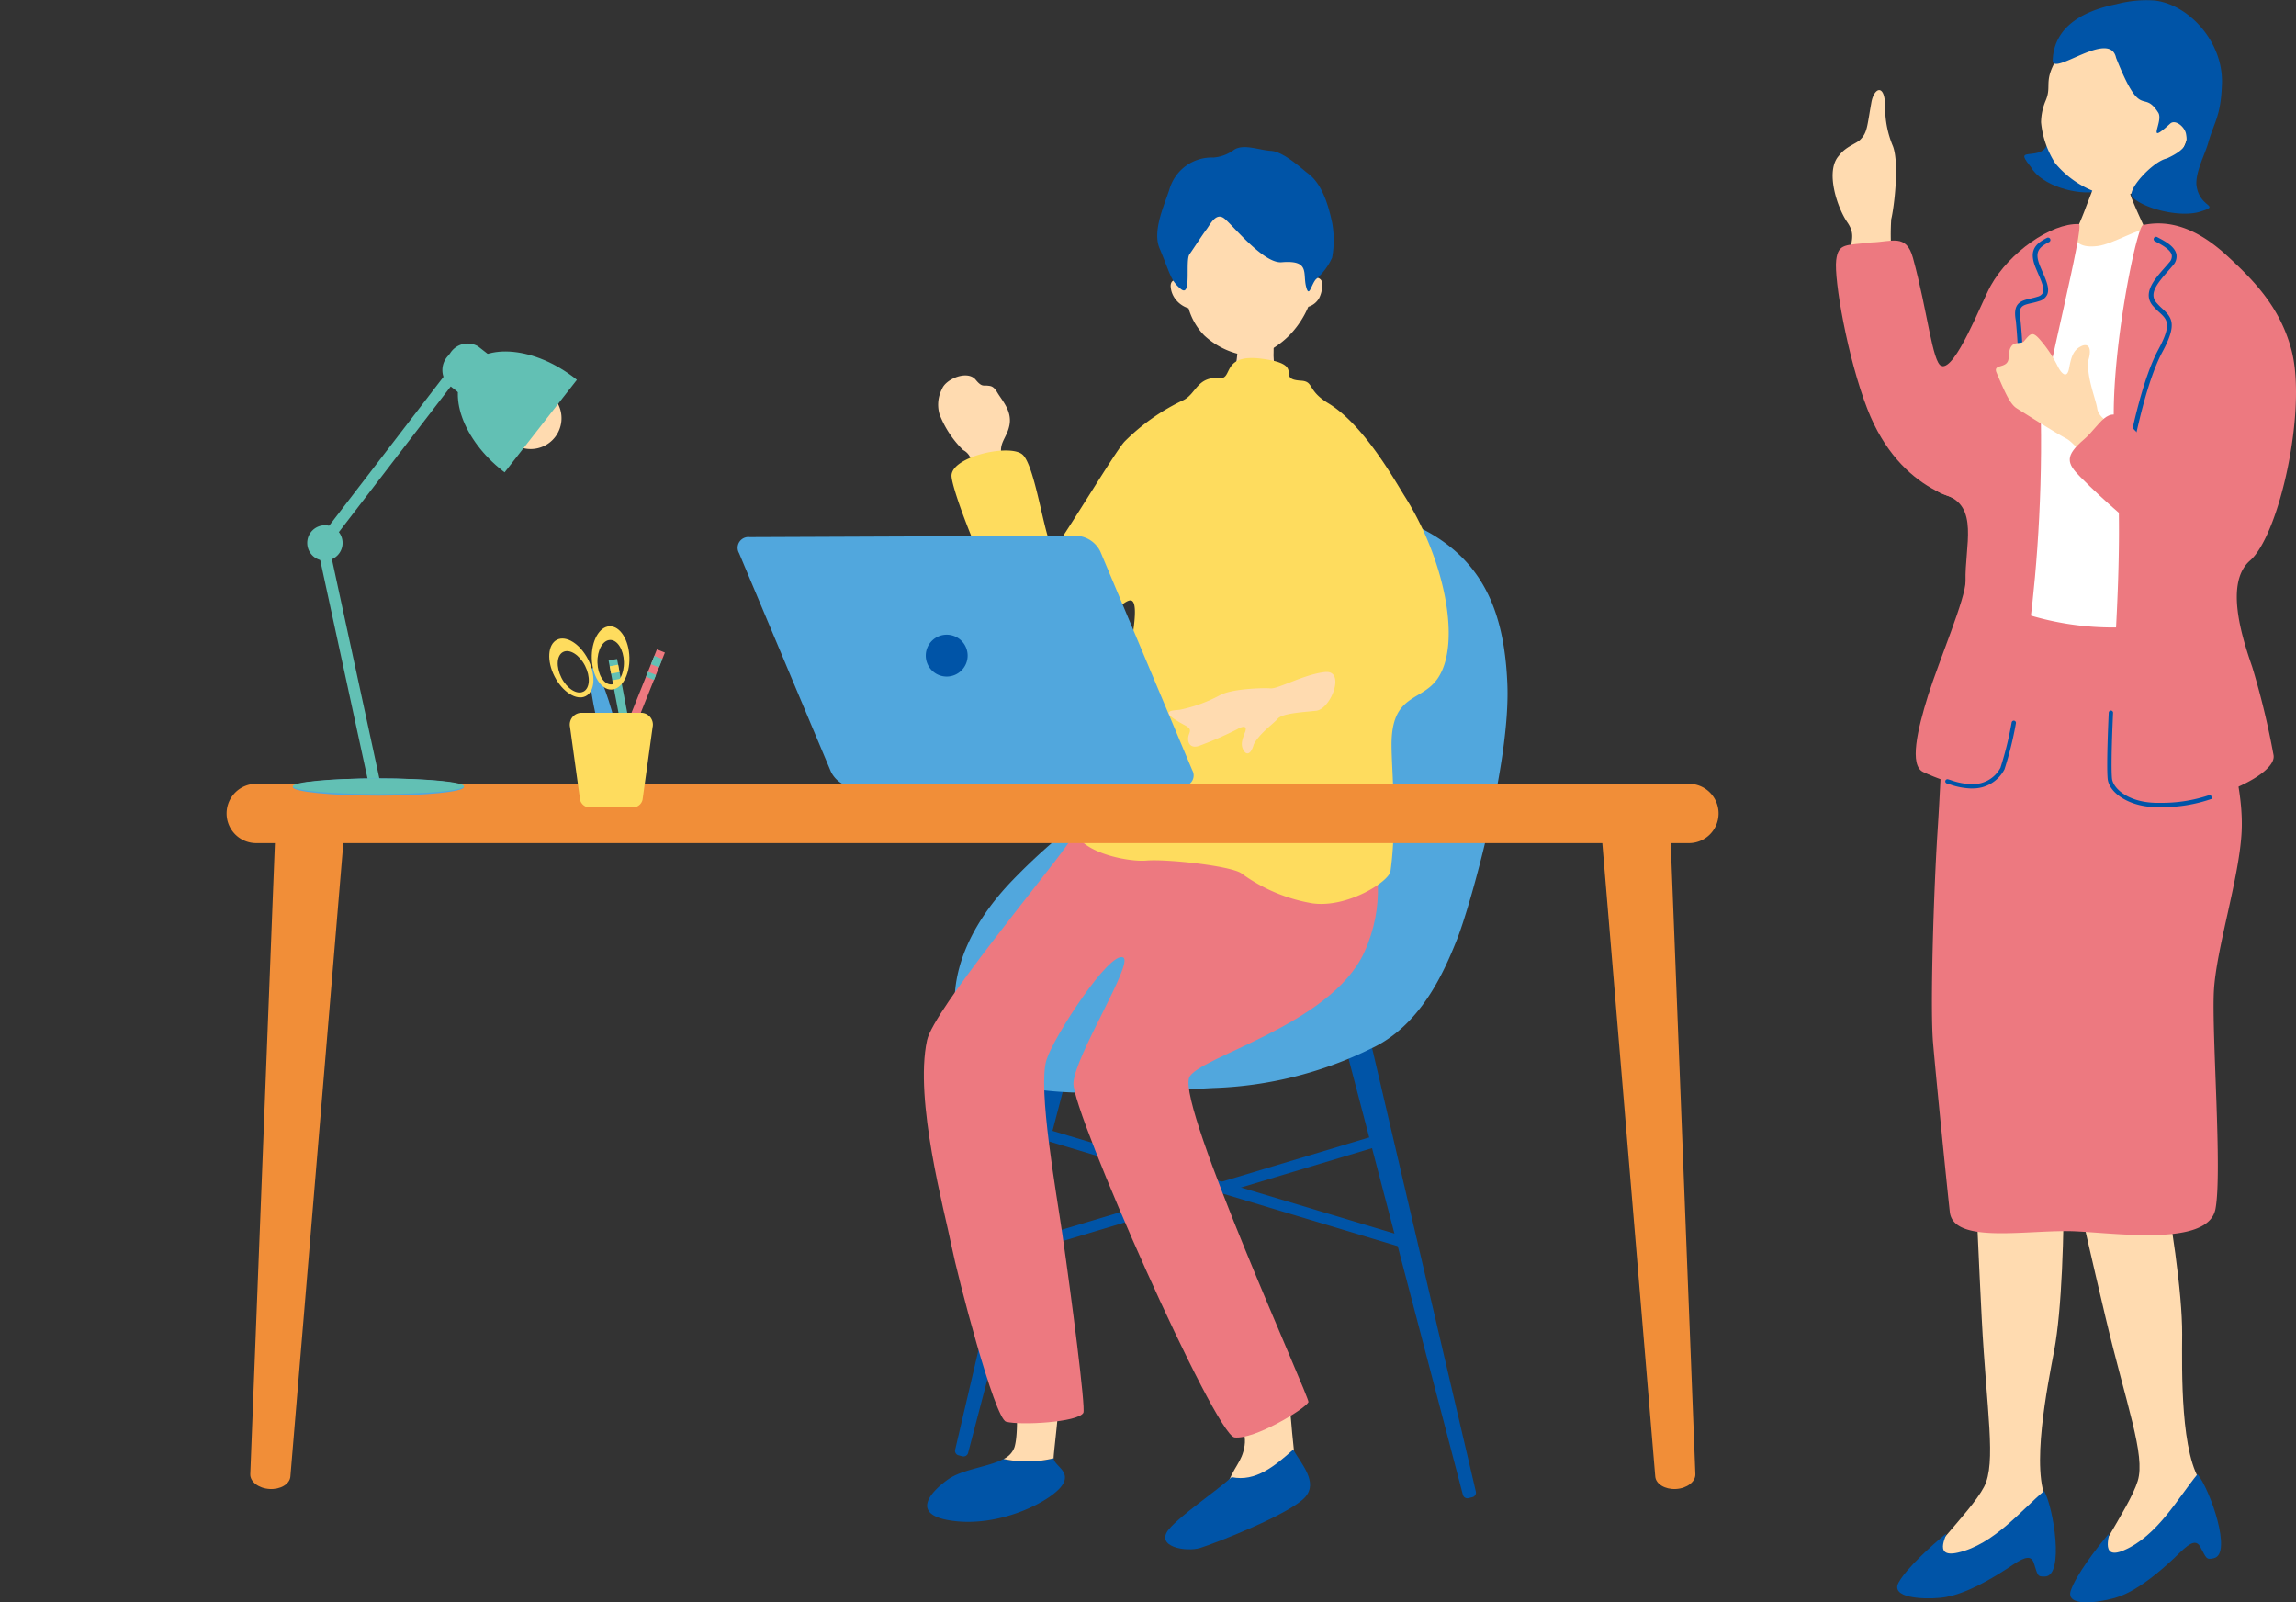
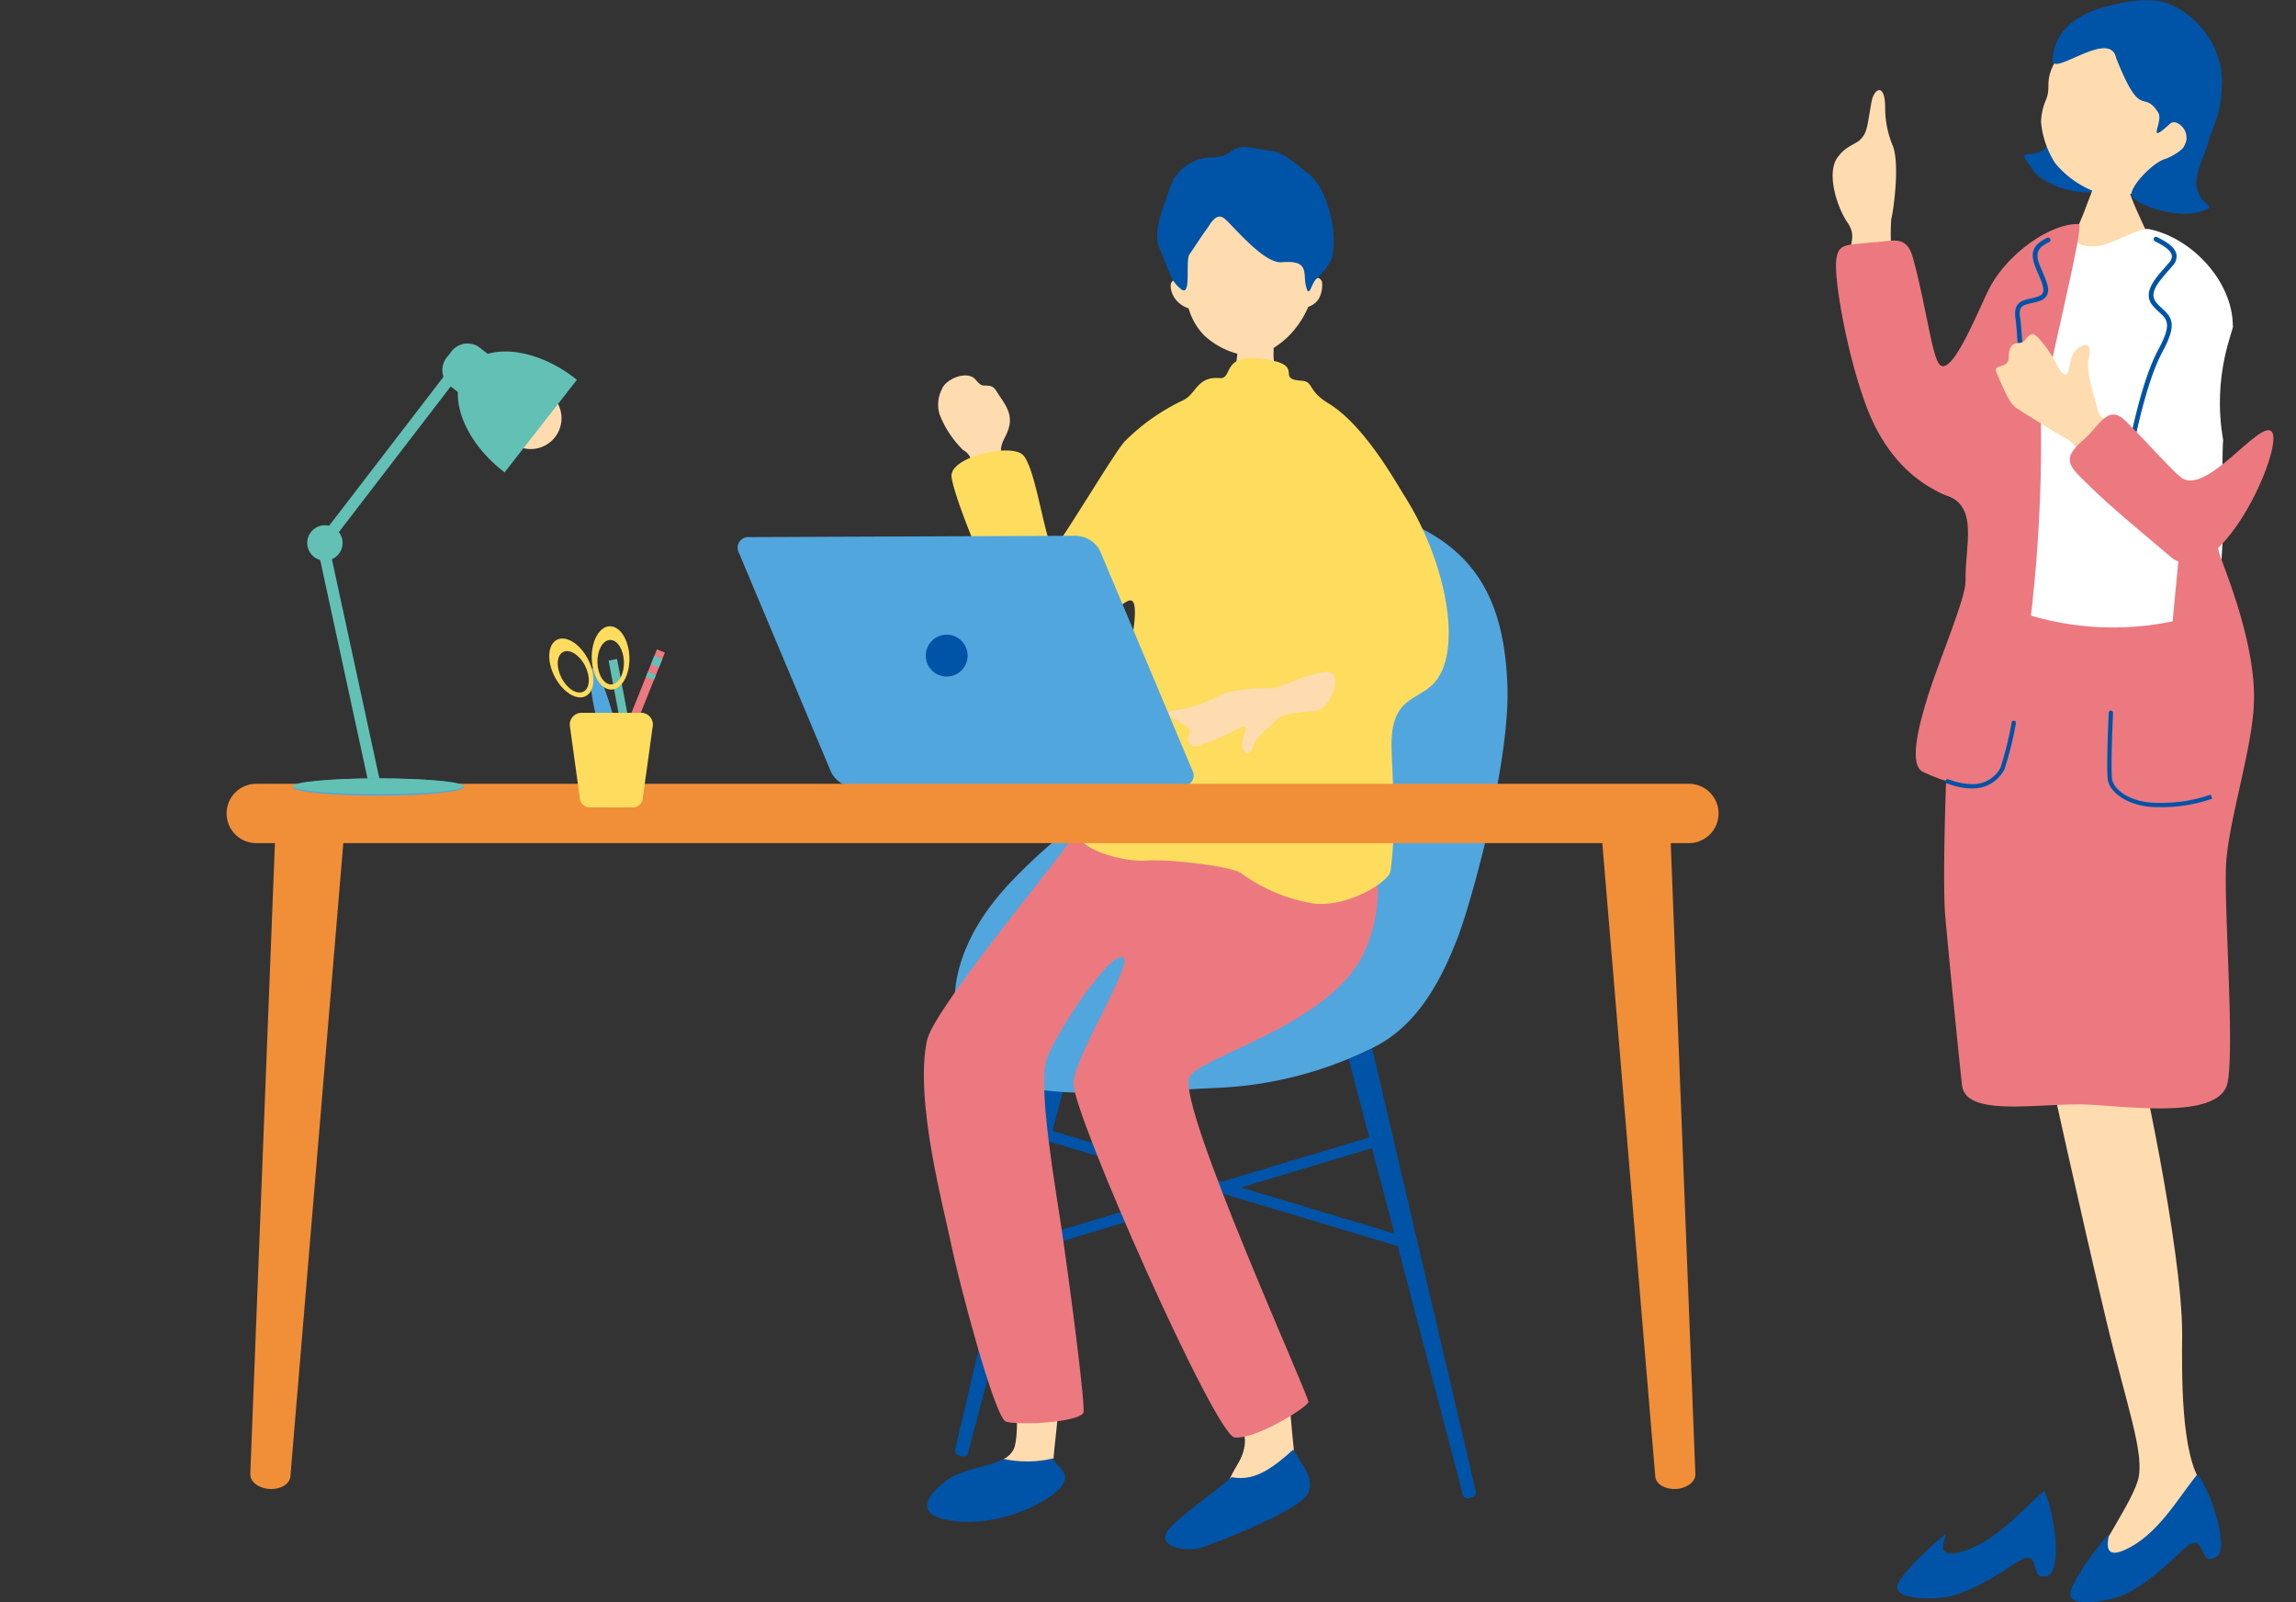
<svg xmlns="http://www.w3.org/2000/svg" width="268.985" height="187.686" viewBox="0 0 268.985 187.686">
  <rect x="0" y="0" width="268.985" height="187.686" fill="#333333" stroke="none" />
  <defs>
    <clipPath id="clip-path">
      <rect id="長方形_114" data-name="長方形 114" width="268.985" height="187.686" fill="none" />
    </clipPath>
  </defs>
  <g id="グループ_409" data-name="グループ 409" transform="translate(20)">
    <g id="グループ_408" data-name="グループ 408" transform="translate(-20)" clip-path="url(#clip-path)">
      <path id="パス_970" data-name="パス 970" d="M64.123,141.45a.548.548,0,0,0,.4.656l.458.116a.548.548,0,0,0,.657-.394L79.643,88.4c.291-1.109.067-2.151-.506-2.295l-.917-.229c-.571-.144-1.256.67-1.518,1.788Z" transform="translate(47.777 28.358)" fill="#0054a7" />
      <path id="パス_971" data-name="パス 971" d="M113.859,145.134a.548.548,0,0,1-.4.656l-.458.116a.548.548,0,0,1-.657-.394L98.339,92.089c-.291-1.109-.067-2.151.505-2.295l.915-.229c.572-.144,1.257.67,1.518,1.788Z" transform="translate(59.04 29.574)" fill="#0054a7" />
      <rect id="長方形_104" data-name="長方形 104" width="1.3" height="46.305" transform="translate(120.746 133.051) rotate(-73.286)" fill="#0054a7" />
      <rect id="長方形_105" data-name="長方形 105" width="46.305" height="1.3" transform="translate(117.788 146.024) rotate(-16.714)" fill="#0054a7" />
      <path id="パス_972" data-name="パス 972" d="M95.39,49.448c5.659-3.344,14.275-5.787,20.191-3.729,9.912,3.447,12.86,10.287,13.245,19.547s-4.373,26.105-5.916,29.963-4.244,10.031-10.031,12.732a45.149,45.149,0,0,1-18.517,4.629c-7.717.386-20.062,1.543-25.464-1.157S60.8,98.7,70.827,88.285s17.18-11.44,16.692-18.836,3.242-16.914,7.871-20" transform="translate(47.766 14.85)" fill="#51a7dd" />
      <path id="パス_973" data-name="パス 973" d="M89.62,124c-.7,2.112.882,3.022.567,5.036s-1.26,2.331-2.2,5.038,3.9,3.9,5.729,1.322,2.707-1.764,2.2-6.3-.251-6.36-1.7-6.925-4.156.5-4.6,1.825" transform="translate(55.622 40.299)" fill="#ffdbb0" />
      <path id="パス_974" data-name="パス 974" d="M89.68,29.027c.233,0,3.291.219,3.582.192a26.4,26.4,0,0,1,.067,2.8c.065,1.929.611,4.822-.1,5.562-1.125,1.028-3.665,1.028-4.47-.483-.45-.74.226-3.762.349-5.482.064-.891.568-2.256.568-2.585" transform="translate(55.87 9.586)" fill="#ffdbb0" />
      <path id="パス_975" data-name="パス 975" d="M99.805,27.385c.319-5.237-1.371-11.511-7.714-11.511s-8.285,6.677-7.966,11.912c-.3-.3-1.028-.367-1.028.492a2.749,2.749,0,0,0,.67,1.652,3.089,3.089,0,0,0,1.43.938,7.519,7.519,0,0,0,1.83,3.173,9.173,9.173,0,0,0,5.361,2.412c1.654.045,3.709-1.429,4.781-2.591a10.92,10.92,0,0,0,2.054-3.171,2.223,2.223,0,0,0,1.252-.983,3.345,3.345,0,0,0,.356-1.921.687.687,0,0,0-1.027-.4" transform="translate(54.049 5.243)" fill="#ffdbb0" />
      <path id="パス_976" data-name="パス 976" d="M88.477,14.175a4.579,4.579,0,0,0,2.394-.879c1.131-.784,2.923.008,4.4.1s3.689,2.19,4.3,2.639c1.661,1.221,2.394,3.713,2.835,5.765a11.346,11.346,0,0,1,0,4.1,7.331,7.331,0,0,1-1.906,2.541c-.58.67-.8,2.3-1.163.777s.463-3.057-2.844-2.78c-2.136.18-5.743-4.371-6.726-5.131s-1.643.718-2.09,1.3-1.446,2.143-1.981,2.9.3,5.163-1.027,4.056c-1.211-1.015-1.221-1.76-2.492-4.789-.858-2.046.636-5.179,1.173-6.889a5.16,5.16,0,0,1,5.129-3.713" transform="translate(53.658 4.278)" fill="#0054a7" />
      <path id="パス_977" data-name="パス 977" d="M68.055,50.459c-.807-3.359-1.534-6.719-1.522-7.251a1.816,1.816,0,0,0-.984-1.41,11.9,11.9,0,0,1-2.762-4.184,3.992,3.992,0,0,1,.3-3c.44-1.14,2.972-2.23,3.939-1.046.694.849.91.639,1.325.68.483.049.748.041,1.221.837.568.951,1.728,2.156,1.4,3.81s-1.443,2.1-.789,4.037,3.133,8.587,3.411,9.421-4.708,1.579-5.543-1.9" transform="translate(47.285 10.918)" fill="#ffdbb0" />
      <path id="パス_978" data-name="パス 978" d="M97.608,127.645c-2.146,1.909-4.394,3.8-7.2,3.219-2.006,1.792-5.914,4.406-7.315,6.05-1.792,2.1,1.961,2.75,3.624,2.241s10.513-3.936,12.306-5.96c1.54-1.737-.447-3.879-1.413-5.551" transform="translate(53.89 42.156)" fill="#0054a7" />
      <path id="パス_979" data-name="パス 979" d="M70.6,128.485c-1.761.948-4.8,1.171-6.538,2.418-2.351,1.693-4.407,4.35,1.074,4.883s11.046-2.433,12.284-4.153c1.211-1.685-.879-2.308-.947-3.229a13.291,13.291,0,0,1-5.872.08" transform="translate(46.967 42.407)" fill="#0054a7" />
      <path id="パス_980" data-name="パス 980" d="M74.886,120.819s-4.772-1.459-5.034-.511.5,7.3-.193,9.587a2.4,2.4,0,0,1-1.278,1.369,13.291,13.291,0,0,0,5.872-.081.439.439,0,0,1-.007-.059c.024-.955,1.081-8.861.64-10.306" transform="translate(49.189 39.627)" fill="#ffdbb0" />
      <path id="パス_981" data-name="パス 981" d="M109.7,68.619c.165.287,8.185,9.969,3.267,20.765C109.042,98,93.309,101.693,92.439,104.1c-1.288,3.565,14.2,37.575,13.982,37.99-.424.83-6.369,4.419-8.66,4.134s-19.045-38.088-18.876-41.507c.156-3.169,7.056-14.026,5.843-14.7-1.58-.871-8.2,9.349-9.007,12-1.02,3.362,1.153,15.455,1.87,20.417,1.042,7.2,2.748,20.381,2.457,20.909-.621,1.127-7.42,1.485-9.048,1.042-1.356-.368-5.7-17.077-6.4-20.61-.785-3.959-4.387-17.037-2.865-24.068.76-3.512,13.879-19.261,16.278-22.706,4.717-6.774,7.849-9.527,8.205-9.84.72-.632,23.487,1.451,23.487,1.451" transform="translate(46.87 22.143)" fill="#ed7980" />
      <path id="パス_982" data-name="パス 982" d="M91.013,36.431c1.479-.768,1.576-2.784,4.217-2.555,1.559.137.185-2.869,4.871-2.275,5.461.694,1.5,2.384,4.649,2.575,1.547.094.673,1.125,3.2,2.654,4.182,2.527,7.817,9.107,8.941,10.886,4.664,7.372,6.687,17.234,3.858,21.348-1.906,2.774-5.438,1.715-5.4,7.845.02,3.147.66,9.116-.124,14.727-.169,1.209-5.032,4.326-9.132,3.763a19.623,19.623,0,0,1-8.383-3.55c-1.427-.875-8.794-1.66-11.065-1.461s-8.153-1.059-8.358-3.718c-.462-6.026,4.98-12.205,5.445-15.516S86,60.808,84.972,59.988c-1.119-.9-6.307,7.016-11.154,5.587C70.6,64.628,63.655,47.1,63.8,45.234c.169-2.211,6.812-3.672,8.3-2.414,1.683,1.422,2.829,11.926,3.817,10.872S83.122,42.229,84.1,41.281a24.488,24.488,0,0,1,6.917-4.85" transform="translate(47.675 10.411)" fill="#fedc5e" />
      <path id="パス_983" data-name="パス 983" d="M101.206,59.178c-2.5.3-5.447,1.986-6.351,1.912s-4.6.043-5.965.823a17.031,17.031,0,0,1-4.7,1.688c-.859.082-2.021.112-.611,1.074s2.094.89,1.752,1.719-.005,1.817,1.137,1.437a42.748,42.748,0,0,0,4.5-1.959c.468-.29,1.265-.563.894.374s-.519,1.474-.168,2.09.874.5,1.2-.684c.669-1.288,2.265-2.381,2.812-3.01s2.736-.744,4.49-.929,3.517-4.83,1.012-4.534" transform="translate(53.99 19.54)" fill="#ffdbb0" />
      <path id="パス_984" data-name="パス 984" d="M98.212,74.622a1.255,1.255,0,0,1-1.242,1.872l-38.278.158a3.288,3.288,0,0,1-2.81-1.854L45.123,49.206a1.257,1.257,0,0,1,1.242-1.873l38.28-.158a3.289,3.289,0,0,1,2.808,1.856Z" transform="translate(41.46 15.58)" fill="#51a7dd" />
      <path id="パス_985" data-name="パス 985" d="M66.435,58.337a2.452,2.452,0,1,1-2.45-2.452,2.45,2.45,0,0,1,2.45,2.452" transform="translate(46.926 18.457)" fill="#0054a7" />
      <path id="パス_986" data-name="パス 986" d="M174.732,72.489a3.476,3.476,0,0,1-3.475,3.475H3.476a3.475,3.475,0,1,1,0-6.949H171.258a3.475,3.475,0,0,1,3.475,3.475" transform="translate(26.605 22.793)" fill="#f18e38" />
      <path id="パス_987" data-name="パス 987" d="M6.741,149.768c-.074.887-1.169,1.534-2.448,1.455s-2.285-.853-2.251-1.744L4.959,74.8c.1-2.649,2.031-4.741,4.3-4.6s3.93,2.452,3.707,5.092Z" transform="translate(27.279 23.182)" fill="#f18e38" />
      <path id="パス_988" data-name="パス 988" d="M127.329,149.768c.075.887,1.169,1.534,2.448,1.455s2.285-.853,2.251-1.744L129.11,74.8c-.1-2.649-2.031-4.741-4.3-4.6s-3.93,2.452-3.709,5.092Z" transform="translate(66.592 23.182)" fill="#f18e38" />
      <rect id="長方形_106" data-name="長方形 106" width="1.007" height="15.092" transform="translate(71.302 77.372) rotate(-10.731)" fill="#62c0b4" />
-       <rect id="長方形_107" data-name="長方形 107" width="1.007" height="0.879" transform="translate(71.429 78.043) rotate(-10.731)" fill="#fedc5e" />
-       <rect id="長方形_108" data-name="長方形 108" width="1.007" height="0.524" transform="translate(71.74 79.682) rotate(-10.731)" fill="#fedc5e" />
      <rect id="長方形_109" data-name="長方形 109" width="18.129" height="1.008" transform="matrix(0.372, -0.928, 0.928, 0.372, 70.216, 92.885)" fill="#ed7980" />
      <rect id="長方形_110" data-name="長方形 110" width="1.055" height="1.007" transform="matrix(0.372, -0.928, 0.928, 0.372, 76.268, 77.801)" fill="#62c0b4" />
      <rect id="長方形_111" data-name="長方形 111" width="0.629" height="1.008" transform="matrix(0.372, -0.928, 0.928, 0.372, 75.68, 79.265)" fill="#62c0b4" />
      <path id="パス_989" data-name="パス 989" d="M34.878,65.186c.933,3.646,1.257,6.712.725,6.848s-1.72-2.71-2.653-6.355-1.257-6.712-.725-6.85,1.72,2.71,2.653,6.356" transform="translate(37.163 19.428)" fill="#51a7dd" />
      <path id="パス_990" data-name="パス 990" d="M29.271,56.371c-1.084.553-1.207,2.481-.274,4.3s2.566,2.852,3.65,2.3,1.208-2.482.275-4.3-2.567-2.852-3.652-2.3m3.1,6.069c-.762.39-1.912-.334-2.567-1.616S29.237,58.187,30,57.8s1.912.333,2.567,1.615.569,2.638-.193,3.028" transform="translate(35.975 18.568)" fill="#fedc5e" />
      <path id="パス_991" data-name="パス 991" d="M32.118,58.914c.057,2.046,1.091,3.678,2.308,3.644s2.156-1.721,2.1-3.769-1.092-3.679-2.309-3.645-2.156,1.723-2.1,3.77m.668.482c-.041-1.439.62-2.626,1.475-2.65s1.583,1.123,1.624,2.562-.62,2.626-1.477,2.65-1.582-1.123-1.623-2.562" transform="translate(37.211 18.212)" fill="#fedc5e" />
      <path id="パス_992" data-name="パス 992" d="M38.7,72.953a1.166,1.166,0,0,1-1.191.89H32.573a1.166,1.166,0,0,1-1.191-.89l-1.175-8.507a1.384,1.384,0,0,1,1.3-1.683H38.58a1.384,1.384,0,0,1,1.3,1.683Z" transform="translate(36.576 20.728)" fill="#fedc5e" />
      <path id="パス_993" data-name="パス 993" d="M29.856,34.875a3.611,3.611,0,1,1-5.068.623,3.611,3.611,0,0,1,5.068-.623" transform="translate(34.539 11.265)" fill="#ffdbb0" />
      <path id="パス_994" data-name="パス 994" d="M34.089,34.122c-4.716-3.683-10.435-4.242-12.773-1.249s-.412,8.409,4.3,12.092c.061.048.122.1.185.142l8.467-10.84-.182-.145" transform="translate(33.316 10.221)" fill="#62c0b4" />
      <path id="パス_995" data-name="パス 995" d="M25.157,32.164a2.427,2.427,0,0,1-.017,3.375l-.206.262a2.426,2.426,0,0,1-3.27.834l-2.031-1.587a2.427,2.427,0,0,1,.017-3.375l.206-.262a2.423,2.423,0,0,1,3.268-.834Z" transform="translate(32.868 9.981)" fill="#62c0b4" />
      <rect id="長方形_112" data-name="長方形 112" width="25.049" height="1.359" transform="translate(37.085 63.5) rotate(-52.474)" fill="#62c0b4" />
      <rect id="長方形_113" data-name="長方形 113" width="1.36" height="29.797" transform="translate(36.876 62.662) rotate(-12.222)" fill="#62c0b4" />
      <path id="パス_996" data-name="パス 996" d="M25.834,69.55c0,.557-4.488,1.011-10.024,1.011S5.787,70.107,5.787,69.55s4.487-1.01,10.024-1.01,10.024.452,10.024,1.01" transform="translate(28.516 22.636)" fill="#51a7dd" />
      <path id="パス_997" data-name="パス 997" d="M25.834,69.458c0,.507-4.488.918-10.024.918s-10.024-.411-10.024-.918,4.487-.918,10.024-.918,10.024.411,10.024.918" transform="translate(28.516 22.636)" fill="#62c0b4" />
      <path id="パス_998" data-name="パス 998" d="M11.2,48.321a2.071,2.071,0,1,1-2.071-2.07,2.071,2.071,0,0,1,2.071,2.07" transform="translate(28.935 15.275)" fill="#62c0b4" />
      <path id="パス_999" data-name="パス 999" d="M168.268,23.024c.306-1.244.976-6.429.194-8.514A11.582,11.582,0,0,1,167.548,10c.012-2.911-1.3-2.382-1.612-.628-.515,2.892-.474,3.527-1.3,4.363-.478.486-1.717.807-2.5,1.878-1.646,1.8-.2,6.091.978,7.8,1.148,1.659.249,2.4.112,4.893-.011.188-.011.495-.005.878a41.859,41.859,0,0,1,5.05-2.42,28.116,28.116,0,0,1-.009-3.735" transform="translate(53.305 2.62)" fill="#ffdbb0" />
      <path id="パス_1000" data-name="パス 1000" d="M179.056,16.168c1.248,2.226,5.586,3.344,7.715,2.853,4.544-1.047-2.417-5.857-2.643-7.8-.164-1.422-1.334-1.148-2.985.56-.512.529.6,2.392-1.584,2.766-1.234.212-1.893-.081-.5,1.623" transform="translate(58.878 3.403)" fill="#0054a7" />
      <path id="パス_1001" data-name="パス 1001" d="M194.4,20.092c-2.466,2.339-5.421,3-7.561,2.385a11.212,11.212,0,0,1-5.434-3.6,10.764,10.764,0,0,1-1.653-4.8,6.815,6.815,0,0,1,.553-2.561c.815-1.934-.581-2.3,2-5.934.784-1.1,5.066-5.974,10.927-4.635,5.151,1.177,6.332,14.246,1.169,19.142" transform="translate(59.365 0.237)" fill="#ffdbb0" />
      <path id="パス_1002" data-name="パス 1002" d="M188.209,6.8c-.7-3.481-7.508,2.252-7.431.25.168-4.318,4.275-5.924,7.456-6.563a13.721,13.721,0,0,1,4.544-.424c3.947.491,7.971,4.817,7.829,9.7-.113,3.892-.94,4.547-1.624,7.014-.351,1.265-1.588,3.568-1.342,5.067.42,2.554,2.9,2.172.42,2.947-2.341.732-6.566-.341-7.935-1.685-.794-.782,2.409-4.221,4.009-4.542,2.518-1.148,2.408-2,2.267-2.856s-1.265-1.771-1.86-1.228c-2.964,2.7-.732-.234-1.4-1.289-1.833-2.867-1.949,1.116-4.929-6.395" transform="translate(59.703 0)" fill="#0054a7" />
-       <path id="パス_1003" data-name="パス 1003" d="M183.908,145.59c-2.061-3.657.037-13.819.777-17.776,1.8-9.608,1.015-34.315.631-35.795,0,0-10.5-.536-10.415,1.63.045,1.185.635,17.667,1.3,30.5.563,10.772,1.728,16.812.271,19.631-1.626,3.146-8.144,9.056-6.827,9.769,3.455.807,15.617-3.529,14.259-7.958" transform="translate(55.971 30.371)" fill="#ffdbb0" />
      <path id="パス_1004" data-name="パス 1004" d="M184.3,131.276c-2.712,2.293-5.92,6.281-10.1,7.225-3.267.753-.842-2.671-1.524-2.11-1.486,1.221-4.492,3.922-5.431,5.624-.968,1.759,2.655,2,4.914,1.785,1.366-.132,3.86-.754,8.508-3.89,1.459-.984,2.134-1.055,2.421-.185.479,1.441.372,1.63,1.346,1.575,2.208-.125,1.007-7.927-.136-10.025" transform="translate(55.182 43.355)" fill="#0054a7" />
      <path id="パス_1005" data-name="パス 1005" d="M198.527,143.875c-2.683-3.227-2.446-13.6-2.43-17.627.039-9.773-5.171-33.938-5.815-35.324,0,0-10.425,1.36-9.953,3.476.259,1.157,3.8,17.264,6.766,29.766,2.489,10.5,4.721,16.229,3.8,19.263-1.034,3.387-6.384,10.373-4.959,10.838,3.544.172,14.729-6.28,12.6-10.392" transform="translate(59.55 30.028)" fill="#ffdbb0" />
      <path id="パス_1006" data-name="パス 1006" d="M197.237,129.8c-2.256,2.744-4.695,7.243-8.635,8.922-3.08,1.328-1.308-2.476-1.88-1.8-1.241,1.467-3.714,4.665-4.331,6.509-.637,1.9,2.97,1.491,5.155.873,1.321-.375,3.662-1.435,7.67-5.356,1.26-1.23,1.909-1.422,2.349-.617.729,1.332.658,1.536,1.607,1.308,2.15-.52-.434-7.979-1.935-9.837" transform="translate(60.212 42.867)" fill="#0054a7" />
      <path id="パス_1007" data-name="パス 1007" d="M189.236,15.23c-.212.005-2.98.3-3.246.277-.092.478-1.281,3.452-1.494,4.055a40.689,40.689,0,0,1-3.568,7.132c3.143,2.715,11.854,3.714,13.845,1.119-.564-.275-4.683-8.955-4.953-10.1-.2-.837-.576-2.166-.585-2.482" transform="translate(59.754 5.03)" fill="#ffdbb0" />
      <path id="パス_1008" data-name="パス 1008" d="M184.183,20.534c2.607-1.078.813,2.112,4.692,1.627,1.81-.227,4.93-2.192,5.972-1.989,4.975.974,9.84,6.066,9.863,11.339.277.109-2.51,5.607-1.133,13.376-.1.652-.152,7.424-.008,8.632.233,1.957-1.034,13.738-.225,17.1s-.3,2.718-2.351,2.686-16.2,1.168-18.437,1-10.315.758-10.341-.222c-.021-.764,5.1-13.6,3.834-22.585,1.933-10.582,5.042-29.369,8.136-30.963" transform="translate(56.875 6.657)" fill="#fff" />
-       <path id="パス_1009" data-name="パス 1009" d="M198.337,55.059a34.1,34.1,0,0,1-18.356-1.241c-4.74-1.57-6.755,8.375-7.743,10.874s-.909,6.9-1.43,14.844c-.451,6.884-.89,20.7-.537,24.859s1.675,17.259,1.967,19.851c.44,3.871,9.429,1.994,14.779,2.265s15.524,1.7,16.341-2.623-.459-20.616-.181-25.574,2.99-13.228,3.249-18.641c.33-6.873-3.264-15.415-3.963-17.485s-.685-7.874-4.125-7.129" transform="translate(56.191 17.719)" fill="#ed7980" />
+       <path id="パス_1009" data-name="パス 1009" d="M198.337,55.059a34.1,34.1,0,0,1-18.356-1.241c-4.74-1.57-6.755,8.375-7.743,10.874c-.451,6.884-.89,20.7-.537,24.859s1.675,17.259,1.967,19.851c.44,3.871,9.429,1.994,14.779,2.265s15.524,1.7,16.341-2.623-.459-20.616-.181-25.574,2.99-13.228,3.249-18.641c.33-6.873-3.264-15.415-3.963-17.485s-.685-7.874-4.125-7.129" transform="translate(56.191 17.719)" fill="#ed7980" />
      <path id="パス_1010" data-name="パス 1010" d="M172.622,51.454c-5.429-1.7-8.327-17.835-.436-15.1,1.639.567,4.681-7.444,5.769-9.4,2.162-3.891,7.08-7.351,10.324-7.222.757.031-4.061,18.782-4.446,22.755.357,21.542-3.515,38.671-4.676,41.428-1.908,2.654-5.878,1.5-9.106,0-1.65-.766-.7-4.922.576-8.99,1.268-4.035,4.427-11.439,4.381-13.37-.1-4.116,1.638-8.84-2.386-10.1" transform="translate(55.263 6.514)" fill="#ed7980" />
-       <path id="パス_1011" data-name="パス 1011" d="M189.7,19.863c3.39-.722,6.614.64,9.787,3.542,3.343,3.058,6.267,6.151,7.584,11.019,1.888,6.983-1.4,21.742-4.834,24.739-2.968,2.587-.983,8.875.261,12.475a93.3,93.3,0,0,1,2.481,10.248c.809,3.367-16.107,9.3-19.126,3.2-.412-8.758,2.022-25.409.556-39.964-.858-8.522,2.489-25.085,3.292-25.256" transform="translate(61.363 6.497)" fill="#ed7980" />
      <path id="パス_1012" data-name="パス 1012" d="M187.5,47.208a.276.276,0,0,1-.269-.343c.052-.206.13-.581.235-1.083.525-2.51,1.755-8.387,3.556-11.724,1.614-2.989,1.048-3.509.11-4.371a7.814,7.814,0,0,1-.769-.781c-1.219-1.461.215-3.089,1.37-4.4.2-.227.4-.45.573-.665a1,1,0,0,0,.291-.838c-.133-.662-1.179-1.215-1.8-1.544l-.161-.084a.277.277,0,1,1,.261-.488l.158.084c.757.4,1.9,1,2.087,1.924a1.538,1.538,0,0,1-.406,1.3c-.182.219-.382.446-.585.678-1.333,1.51-2.21,2.657-1.361,3.676a7.766,7.766,0,0,0,.718.728c1.129,1.038,1.732,1.836,0,5.04-1.763,3.267-2.981,9.088-3.5,11.576-.106.509-.188.893-.239,1.1a.278.278,0,0,1-.269.209" transform="translate(61.833 6.889)" fill="#0054a7" />
      <path id="パス_1013" data-name="パス 1013" d="M178.076,40.934a.276.276,0,0,1-.277-.277c0-.235.007-.616.012-1.1a65.534,65.534,0,0,0-.257-8.9c-.4-2.111.627-2.348,1.715-2.6.269-.061.557-.128.854-.226a.916.916,0,0,0,.595-.443c.212-.471-.149-1.31-.567-2.281-.085-.2-.173-.4-.259-.611-.829-2-.142-2.821,1.325-3.554a.277.277,0,0,1,.247.495c-1.284.643-1.741,1.205-1.062,2.848.086.208.173.408.255.6.49,1.136.875,2.033.564,2.726a1.419,1.419,0,0,1-.925.741,9.328,9.328,0,0,1-.906.241c-1.095.251-1.595.366-1.294,1.955a65.572,65.572,0,0,1,.267,9.006c-.007.476-.012.854-.012,1.088a.276.276,0,0,1-.277.277" transform="translate(58.61 6.91)" fill="#0054a7" />
      <path id="パス_1014" data-name="パス 1014" d="M191.472,73.881c-3.335,0-5.7-1.7-5.844-3.347-.14-1.622.064-6.324.129-7.727a.256.256,0,0,1,.266-.241.253.253,0,0,1,.241.265c-.065,1.4-.266,6.07-.129,7.66.106,1.264,2.1,2.964,5.574,2.88a17.191,17.191,0,0,0,5.989-.96l.178.476a17.652,17.652,0,0,1-6.154.992l-.25,0" transform="translate(61.29 20.663)" fill="#0054a7" />
      <path id="パス_1015" data-name="パス 1015" d="M174.4,71.4a8.213,8.213,0,0,1-2.545-.48c-.145-.047-.265-.085-.355-.108a.254.254,0,0,1,.124-.492c.1.024.229.065.387.116a7.56,7.56,0,0,0,2.6.452,3.632,3.632,0,0,0,3.173-1.912,40.42,40.42,0,0,0,1.313-5.314.254.254,0,0,1,.5.092,41.025,41.025,0,0,1-1.338,5.4,4.16,4.16,0,0,1-3.626,2.239q-.116,0-.227,0" transform="translate(56.576 20.956)" fill="#0054a7" />
      <path id="パス_1016" data-name="パス 1016" d="M165.852,21.4c2.373-.056,4.068-1.076,4.858,1.809,1.7,6.179,2.271,12.276,3.339,12.664,1.986.722,6.5,15.459,4.58,15.879-1.539.337-9.4-.907-13.253-10.831-2.331-5.994-3.936-15.2-3.656-17.454.251-2.023,1.144-1.7,4.132-2.067" transform="translate(53.399 6.994)" fill="#ed7980" />
      <path id="パス_1017" data-name="パス 1017" d="M190.266,47.841c-2.7-2.2-5.118-5.6-6.226-6.182s-3.985-2.386-5.824-3.549c-.749-.472-1.318-1.707-2.368-4.193-.463-1.1,1.371-.345,1.419-1.745.078-2.357,1.349-1.386,1.81-1.936.8-.948,1-1.234,2.053.055a14.319,14.319,0,0,1,1.9,2.916c.333.685,1.06,1.592,1.318.223s.486-2.1,1.35-2.562,1.387.064.891,1.681c-.17,2,.885,4.455,1.058,5.594s1.6,1.737,3.508,3.248,1.809,8.647-.9,6.449" transform="translate(58.051 9.717)" fill="#ffdbb0" />
      <path id="パス_1018" data-name="パス 1018" d="M183.971,39.39c1.787-1.527,2.783-4.23,4.89-2.106,3.4,3.425,5.338,5.721,6.468,6.587,2.919,2.239,9.252-6.819,10.6-5.381,1.608,1.719-6.308,19.337-11.823,14.679-4.914-4.15-7.541-6.295-10.6-9.373-1.6-1.612-1.821-2.452.467-4.407" transform="translate(60.199 12.055)" fill="#ed7980" />
    </g>
  </g>
</svg>